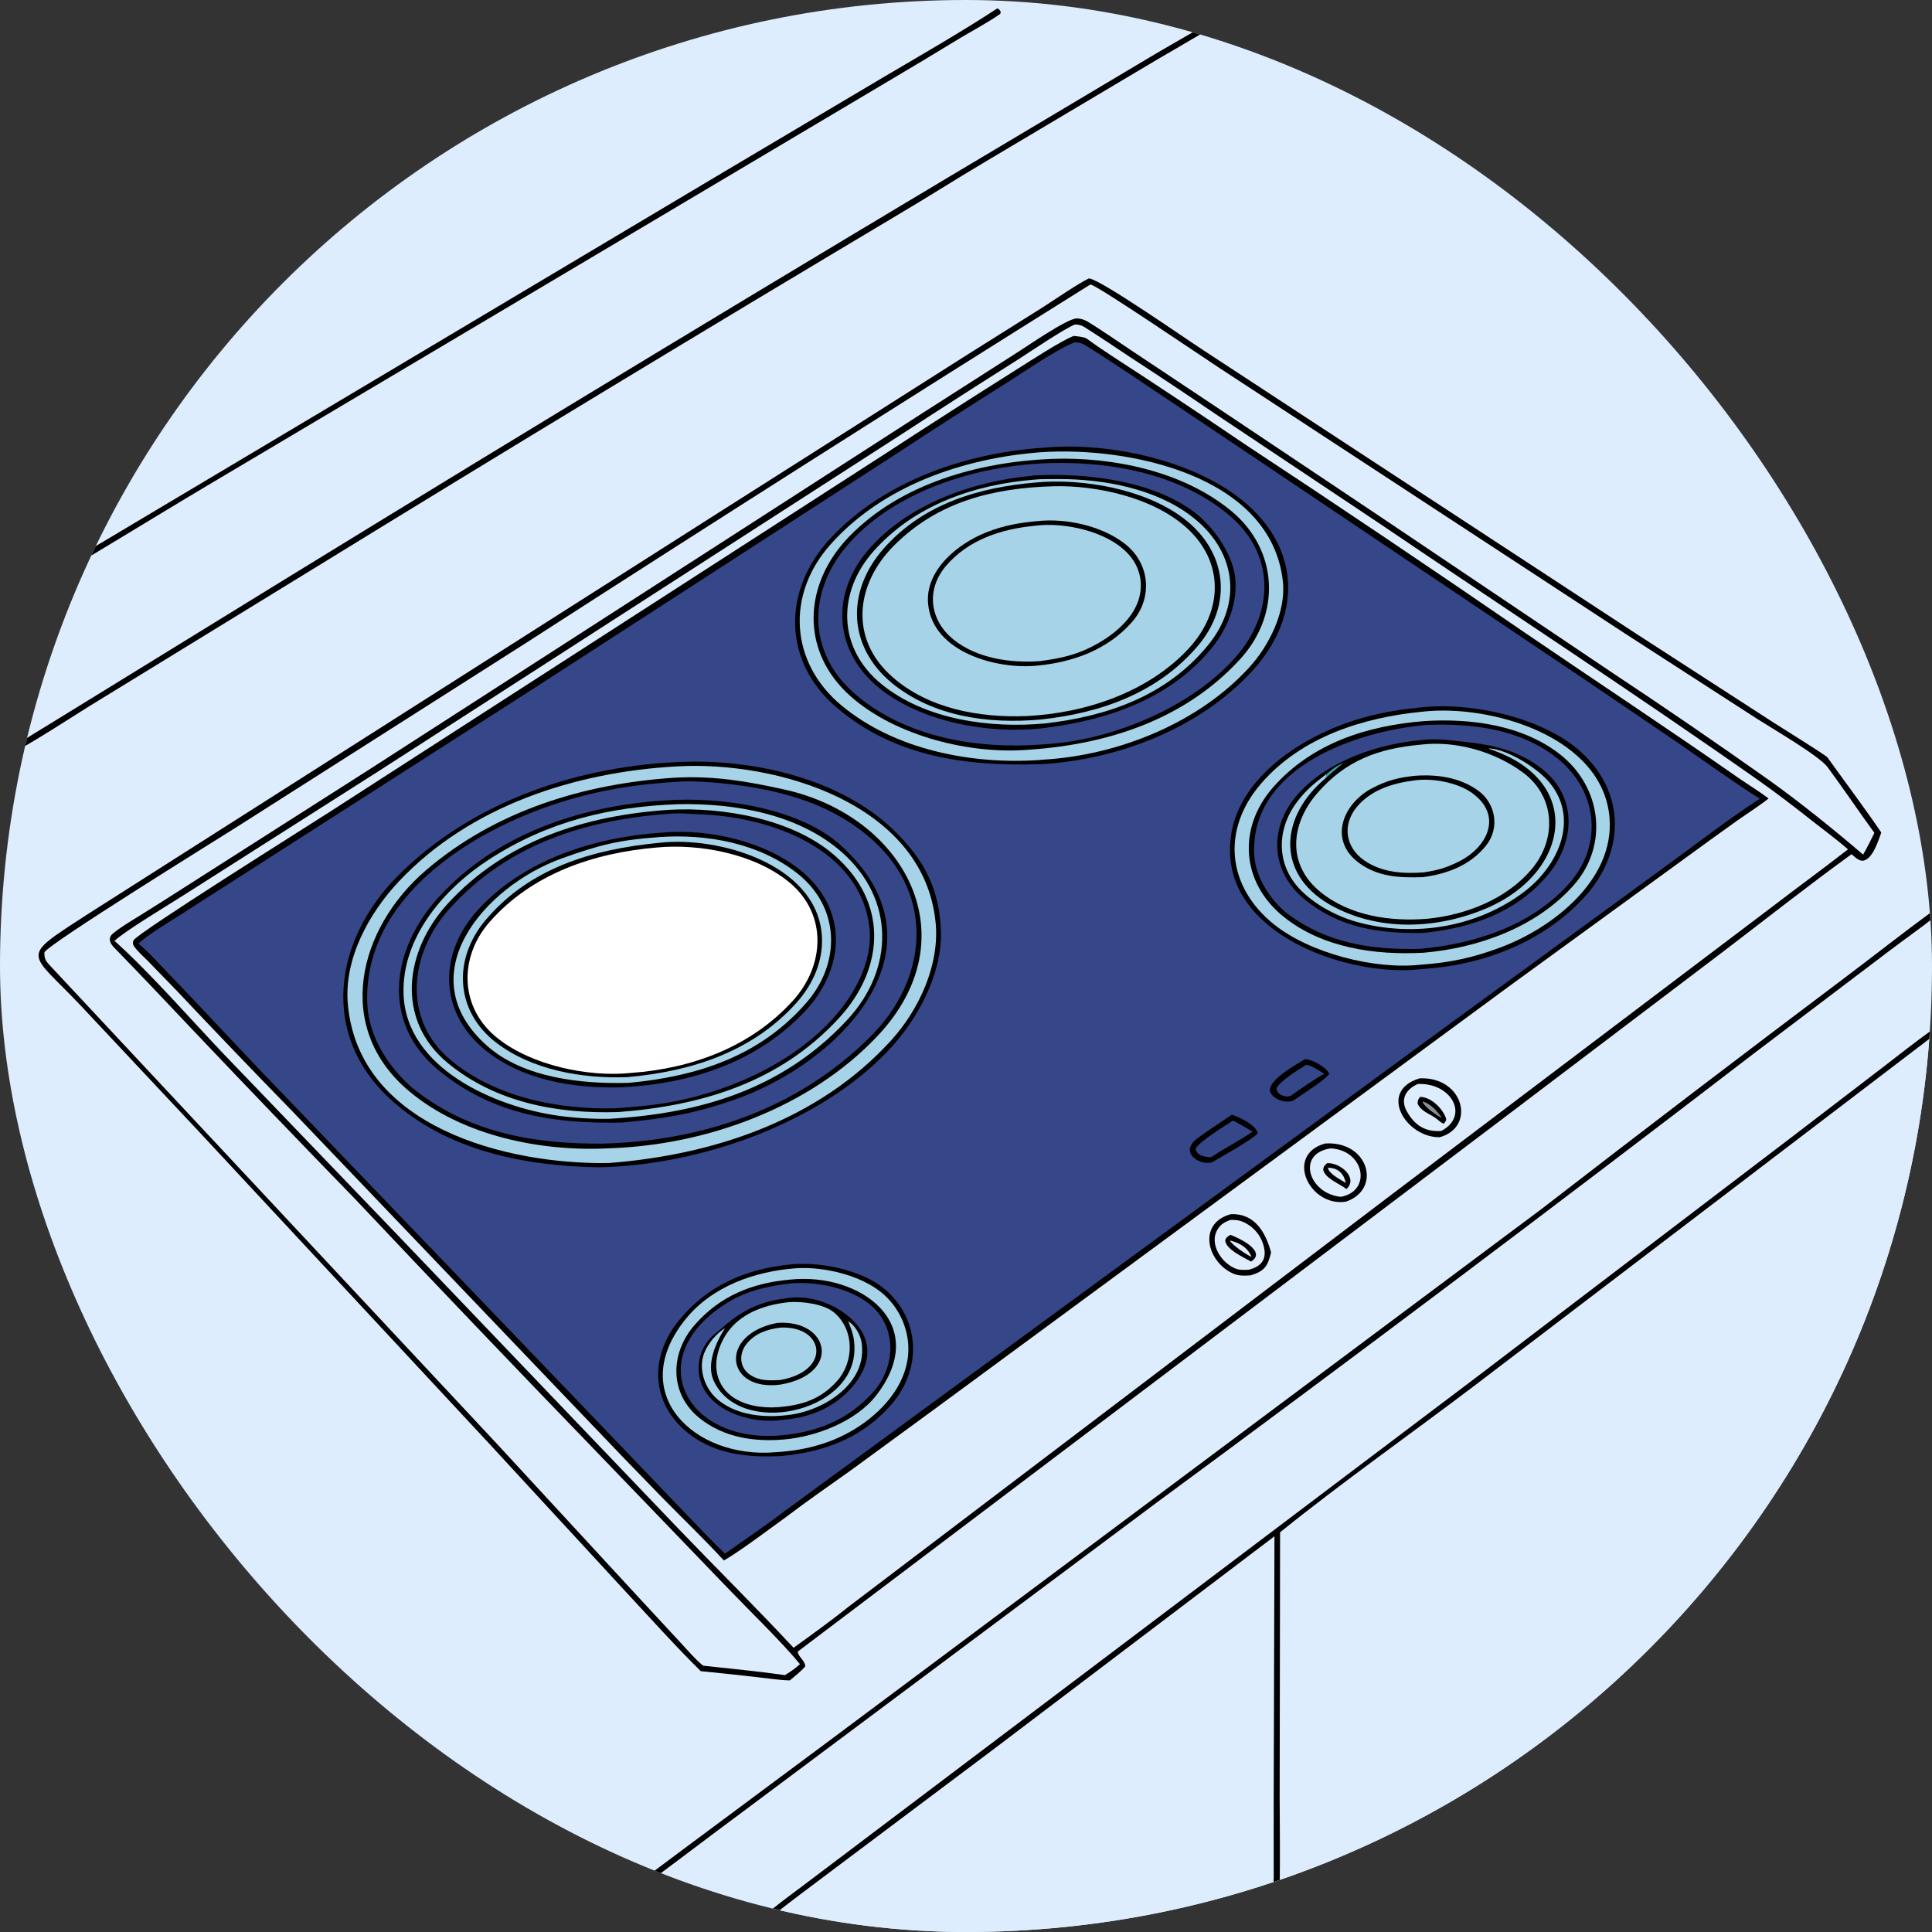
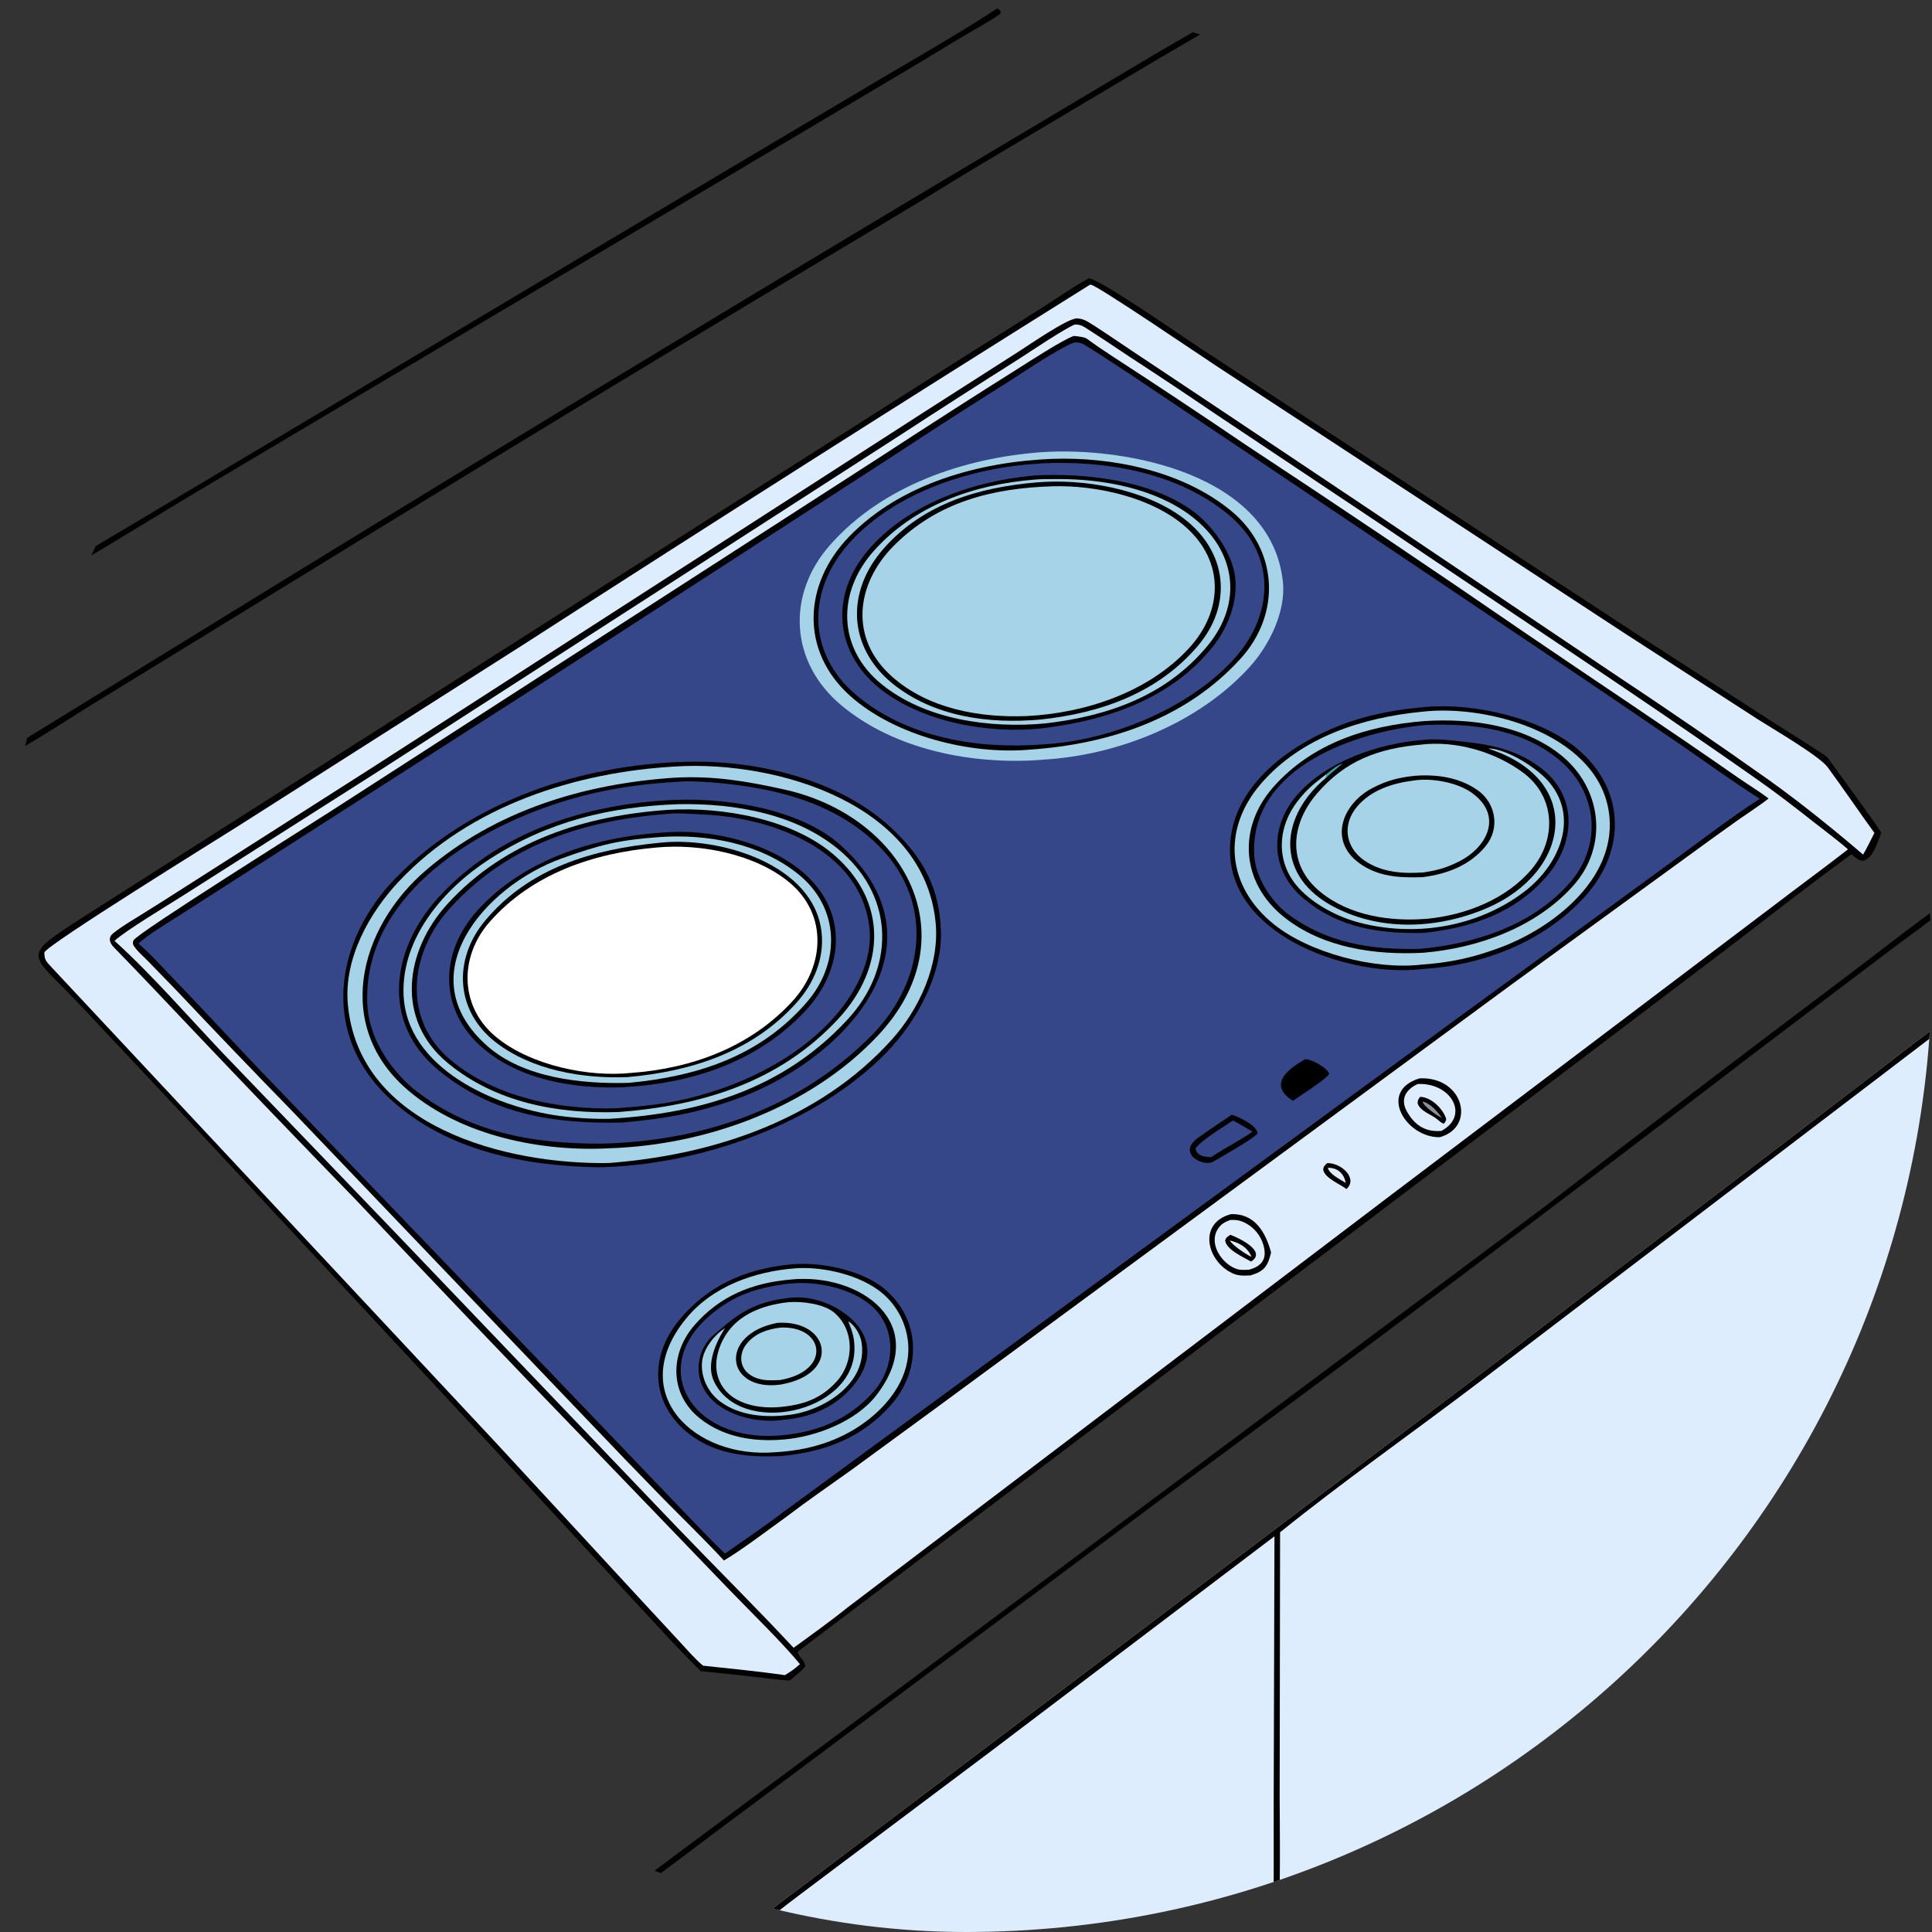
<svg xmlns="http://www.w3.org/2000/svg" width="100" height="100" viewBox="0 0 100 100" fill="none">
  <rect x="0" y="0" width="100" height="100" fill="#333333" stroke="none" />
  <g clip-path="url(#clip0_24_2748)">
-     <path d="M0 0H100V47.183V47.568V53.312V53.665V100H39.926H0V0Z" fill="#DDEDFD" />
    <path d="M100 53.312V53.665V100H39.926C39.574 99.894 39.554 99.939 39.44 99.614C39.412 99.557 39.34 99.425 39.368 99.386C39.675 98.974 41.194 97.881 41.522 97.633L76.577 71.165L92.751 58.846L97.438 55.256C98.264 54.623 99.16 53.908 100 53.312Z" fill="#DDEDFD" />
    <path d="M100 53.312V53.665L76.391 71.667C73.074 74.183 69.485 76.708 66.257 79.31L66.235 93.018C66.233 93.795 66.308 99.325 66.118 99.634C65.814 99.291 65.927 97.685 65.927 97.173L65.926 93.271L65.966 79.518L51.387 90.571L43.29 96.648C42.053 97.59 40.608 98.628 39.44 99.614C39.412 99.557 39.34 99.425 39.368 99.386C39.675 98.974 41.194 97.881 41.522 97.633L76.577 71.165L92.751 58.846L97.438 55.256C98.264 54.623 99.16 53.908 100 53.312Z" fill="black" />
    <path d="M100 47.568C99.347 48.082 98.571 48.624 97.893 49.139L90.787 54.522C80.557 62.377 70.248 70.13 59.862 77.779L38.994 93.367C36.499 95.212 34.038 97.111 31.528 98.934C31.364 99.053 31.097 99.237 30.901 99.224C30.962 98.846 32.163 98.108 32.498 97.86L35.326 95.747L43.001 90.042L79.829 62.547C85.052 58.507 90.303 54.503 95.581 50.535C97.066 49.414 98.497 48.288 100 47.183V47.568Z" fill="black" />
    <path d="M56.361 14.409C56.374 14.411 56.386 14.413 56.399 14.416C57.112 14.563 61.258 17.461 62.249 18.104L84.767 32.852L91.845 37.43C92.183 37.651 94.502 39.083 94.591 39.207C95.272 40.163 96.722 42.11 97.375 43.094C97.217 43.527 96.939 44.429 96.469 44.542C96.232 44.6 96.007 44.356 95.836 44.213C93.596 45.832 91.303 47.648 89.097 49.326L78.123 57.644L41.388 85.413L41.289 85.498C41.324 85.767 41.661 85.936 41.681 86.246C41.541 86.442 41.088 86.802 40.882 86.977C40.42 86.972 39.696 86.867 39.215 86.813C38.236 86.698 37.255 86.594 36.273 86.5C34.963 85.209 33.745 83.843 32.491 82.499L25.276 74.674L10.395 58.677L4.202 52.074C1.482 49.185 0.963 49.64 4.435 47.384L36.946 26.692L50.109 18.333L53.995 15.892C54.655 15.471 55.701 14.739 56.361 14.409Z" fill="black" />
    <path d="M55.638 16.797C55.848 16.797 55.978 16.833 56.16 16.948C56.971 17.463 57.779 18.009 58.578 18.54C60.006 19.469 61.423 20.414 62.831 21.373L71.41 27.101C77.935 31.527 84.545 35.84 90.997 40.377C91.981 41.069 92.936 41.808 93.882 42.553C94.457 43.007 95.108 43.483 95.651 43.962C94.389 44.947 93.098 45.885 91.829 46.858L72.044 61.819L43.854 83.214C43.058 83.86 41.918 84.68 41.075 85.29C39.12 83.19 37.05 81.143 35.064 79.073L20.401 63.74L11.592 54.57C9.806 52.693 7.81 50.392 5.928 48.699C6.425 48.21 8.84 46.762 9.535 46.316L19.626 39.896L46.711 22.447C48.715 21.141 50.729 19.849 52.751 18.572C53.291 18.224 55.128 16.987 55.638 16.797Z" fill="#DDEDFD" />
    <path d="M55.578 17.388C55.746 17.407 56.123 17.436 56.247 17.526C56.682 17.845 57.114 18.139 57.565 18.433C59.869 19.929 62.157 21.448 64.429 22.991C69.301 26.2 74.141 29.458 78.949 32.763C82.621 35.267 86.328 37.714 89.972 40.258C90.492 40.621 91.035 40.943 91.54 41.33C91.153 41.646 90.389 42.142 89.958 42.445C89.107 43.051 88.259 43.663 87.415 44.28L78.163 51.012L48.373 72.935L44.045 76.1C42.921 76.905 41.792 77.677 40.693 78.516C39.868 79.11 38.296 80.298 37.468 80.771C36.505 79.725 35.345 78.602 34.341 77.582C33.02 76.231 31.709 74.87 30.407 73.501L15.123 57.509C13.115 55.452 11.126 53.377 9.154 51.286L7.661 49.747C7.424 49.504 7.1 49.232 6.919 48.948C6.863 48.86 6.872 48.768 6.91 48.674C7.052 48.321 15.891 42.782 17.114 41.992L45.633 23.605C47.979 22.073 50.338 20.56 52.709 19.068C53.337 18.676 54.97 17.607 55.578 17.388Z" fill="black" />
    <path d="M55.605 17.726C55.89 17.717 56 17.762 56.245 17.914C57.038 18.408 57.819 18.927 58.599 19.441L64.481 23.385L81.977 35.14L86.834 38.437C88.293 39.443 89.575 40.381 91.087 41.344C89.469 42.386 87.708 43.759 86.127 44.901L75.052 52.984L40.552 78.259C39.652 78.953 38.47 79.743 37.523 80.419C36.668 79.592 35.821 78.681 34.989 77.823L29.436 72.027L14.37 56.338C12.476 54.388 10.637 52.371 8.746 50.416C8.235 49.887 7.731 49.317 7.169 48.842C7.574 48.433 8.676 47.77 9.211 47.429L12.12 45.565L27.562 35.674L46.286 23.559C48.246 22.27 50.219 21.001 52.205 19.752C53.009 19.238 54.799 18.023 55.605 17.726Z" fill="#354689" />
    <path d="M35.526 39.428C39.224 39.333 43.57 40.363 46.273 42.983C47.816 44.477 48.626 45.991 48.701 48.192C48.778 50.45 47.439 52.868 45.907 54.452C42.267 58.215 36.12 60.331 30.97 60.418C27.135 60.352 23.134 59.564 20.22 56.906C16.56 53.568 17.273 48.702 20.544 45.384C24.439 41.432 30.082 39.579 35.526 39.428Z" fill="black" />
    <path d="M35.029 39.669C40.241 39.369 47.801 41.614 48.425 47.726C48.649 49.915 47.582 52.242 46.132 53.841C42.386 57.973 36.931 59.785 31.508 60.198C26.257 60.286 18.554 58.354 18.002 51.954C17.802 49.628 19.091 47.27 20.658 45.608C24.341 41.705 29.784 39.955 35.029 39.669Z" fill="#A7D3E9" />
    <path d="M34.881 40.255L34.94 40.252C36.953 40.145 38.652 40.435 40.605 40.867C46.829 42.246 50.244 48.511 45.418 53.625C41.942 57.309 36.599 59.267 31.558 59.434C28.023 59.625 23.941 58.802 21.179 56.483C17.258 53.206 18.522 48.061 22.055 45.038C25.668 41.948 30.211 40.571 34.881 40.255Z" fill="black" />
    <path d="M35.3 40.451L35.365 40.447C35.836 40.422 36.779 40.484 37.264 40.531C40.156 40.819 42.989 41.502 45.2 43.51C48.397 46.414 48.008 50.7 45.069 53.64C41.326 57.383 36.36 59.073 31.14 59.195C27.604 59.212 24.179 58.625 21.314 56.286C20.062 55.185 19.066 53.613 19.008 51.914C18.824 46.453 24.382 42.996 28.983 41.534C31.08 40.867 33.056 40.57 35.3 40.451Z" fill="#354689" />
    <path d="M34.326 41.435C37.306 41.209 41.396 41.806 43.56 43.791C49.291 49.049 43.486 55.032 37.96 56.94C35.832 57.674 34.33 57.905 32.21 58.102C28.722 58.179 25.513 57.705 22.709 55.404C19.698 52.933 20.255 49.131 22.686 46.458C25.661 43.187 30.003 41.722 34.326 41.435Z" fill="black" />
    <path d="M35.126 41.624C38.051 41.569 41.328 42.135 43.571 44.109C46.329 46.537 46.296 50.159 43.852 52.789C40.52 56.376 36.261 57.635 31.532 57.909C30.665 57.923 29.784 57.87 28.907 57.751C25.633 57.3 21.006 55.297 20.887 51.438C20.798 48.505 22.997 45.985 25.316 44.484C28.371 42.507 31.557 41.75 35.126 41.624Z" fill="#A7D3E9" />
    <path d="M34.629 41.915C37.425 41.761 40.989 42.387 43.134 44.221C45.965 46.633 45.852 50.08 43.393 52.732C40.342 56.023 36.326 57.233 32.004 57.56C28.845 57.661 25.635 57.068 23.153 55.002C20.453 52.753 20.965 49.205 23.146 46.806C26.158 43.492 30.302 42.208 34.629 41.915Z" fill="black" />
    <path d="M34.758 42.11C35.262 42.08 35.781 42.133 36.311 42.153C39.869 42.291 44.515 43.914 44.998 47.988C45.198 49.676 44.293 51.39 43.178 52.644C41.143 54.932 38.042 56.363 35.066 56.979C33.992 57.199 32.955 57.285 31.87 57.366C28.914 57.442 25.673 56.813 23.345 54.885C20.803 52.779 21.191 49.342 23.258 47.045C26.307 43.658 30.352 42.418 34.758 42.11Z" fill="#354689" />
    <path d="M34.287 43.095C36.733 42.871 39.838 43.596 41.668 45.246C43.955 47.308 43.644 50.258 41.635 52.377C39.121 55.03 35.683 56.107 32.141 56.28C29.704 56.349 26.966 55.904 25.046 54.294C22.689 52.319 22.716 49.315 24.736 47.098C27.135 44.465 30.825 43.319 34.287 43.095Z" fill="black" />
    <path d="M34.1 43.33C34.112 43.329 34.123 43.327 34.134 43.326C36.606 43.159 39.273 43.638 41.264 45.203C43.477 46.943 43.544 49.818 41.748 51.889C39.332 54.677 36.079 55.718 32.545 56.048C30.07 56.118 27.09 55.787 25.225 54.143C21.08 50.488 25.087 45.869 29.064 44.436C31.07 43.714 32.077 43.475 34.1 43.33Z" fill="#A7D3E9" />
    <path d="M34.132 43.623C37.169 43.272 42.187 44.713 42.53 48.315C42.656 49.64 42.116 50.904 41.248 51.879C38.969 54.442 35.787 55.459 32.471 55.752C30.161 55.839 27.551 55.4 25.677 53.962C23.567 52.344 23.431 49.659 25.112 47.65C27.407 44.908 30.698 43.953 34.132 43.623Z" fill="black" />
    <path d="M33.986 43.867C36.233 43.655 39.065 44.199 40.84 45.658C42.839 47.302 42.704 49.976 41.024 51.814C38.848 54.196 35.819 55.307 32.654 55.535C30.445 55.763 27.537 55.144 25.787 53.762C23.794 52.22 23.714 49.571 25.346 47.716C27.545 45.217 30.742 44.142 33.986 43.867Z" fill="white" />
-     <path d="M54.045 23.173C57.404 22.855 61.926 23.845 64.482 26.048C67.375 28.542 67.327 31.995 64.803 34.743C62.077 37.711 57.841 39.337 53.87 39.552C50.021 39.677 46.316 39.185 43.309 36.626C40.473 34.213 40.525 30.529 42.952 27.9C45.749 24.87 50.066 23.425 54.045 23.173Z" fill="black" />
    <path d="M53.853 23.409C58.333 23.094 65.824 24.568 66.404 30.126C66.563 31.66 65.689 33.416 64.672 34.532C62.035 37.43 57.869 39.095 53.992 39.32C53.943 39.325 53.894 39.33 53.845 39.334C50.312 39.587 46.313 38.815 43.548 36.508C40.882 34.283 40.688 30.778 42.972 28.199C45.686 25.133 49.875 23.713 53.853 23.409Z" fill="#A7D3E9" />
    <path d="M54.432 23.752C57.587 23.636 61.231 24.386 63.721 26.439C66.155 28.446 66.331 31.761 64.21 34.095C61.392 37.197 57.424 38.514 53.332 38.799C50.249 39.078 46.348 38.102 44.025 36.038C41.39 33.697 41.58 30.213 43.961 27.764C46.643 25.006 50.699 23.907 54.432 23.752Z" fill="black" />
    <path d="M53.791 23.995C53.815 23.992 53.838 23.988 53.861 23.985C57.23 23.819 60.952 24.444 63.601 26.65C66.051 28.689 65.957 31.769 63.924 34.05C61.618 36.637 57.534 38.316 54.114 38.519C54.046 38.525 53.979 38.531 53.911 38.536C50.576 38.783 46.924 38.176 44.316 35.973C41.72 33.781 41.789 30.487 44.004 28.057C46.389 25.44 50.35 24.187 53.791 23.995Z" fill="#354689" />
    <path d="M53.395 24.629C53.42 24.624 53.445 24.619 53.47 24.614C56.154 24.466 59.516 24.843 61.724 26.44C62.761 27.19 63.76 28.6 63.925 29.838C64.094 31.107 63.566 32.47 62.796 33.444C60.689 36.11 57.431 37.245 54.188 37.664C54.087 37.678 53.987 37.691 53.887 37.702C51.163 37.996 47.715 37.377 45.548 35.645C43.161 33.738 42.968 30.759 44.945 28.463C46.989 26.089 50.349 24.912 53.395 24.629Z" fill="black" />
    <path d="M53.546 24.825C53.855 24.787 54.487 24.799 54.819 24.795C57.118 24.798 59.754 25.28 61.627 26.688C63.947 28.432 64.382 31.138 62.515 33.41C60.378 36.011 57.347 37.067 54.114 37.443C51.248 37.711 47.887 37.259 45.617 35.402C43.346 33.545 43.325 30.666 45.209 28.537C47.334 26.135 50.448 25.071 53.546 24.825Z" fill="#A7D3E9" />
    <path d="M53.644 24.971C56.098 24.755 59.278 25.319 61.266 26.833C63.522 28.55 63.835 31.293 61.979 33.457C59.899 35.883 56.958 36.911 53.869 37.242C51.181 37.486 48.308 37.104 46.164 35.355C43.865 33.45 43.797 30.589 45.745 28.386C47.792 26.071 50.664 25.222 53.644 24.971Z" fill="black" />
    <path d="M54.517 25.169C56.755 25.11 59.635 25.742 61.367 27.272C63.374 29.045 63.329 31.607 61.538 33.553C59.447 35.825 56.183 36.915 53.137 37.063C50.691 37.159 48.045 36.687 46.167 35.018C43.954 33.053 44.288 30.228 46.271 28.24C48.552 25.954 51.405 25.262 54.517 25.169Z" fill="#A7D3E9" />
-     <path d="M53.687 26.973C55.17 26.814 57.002 27.205 58.209 28.136C59.537 29.16 59.687 30.96 58.58 32.21C57.318 33.634 55.55 34.275 53.683 34.453C51.612 34.663 48.288 33.773 48.04 31.273C47.864 29.506 49.605 28.117 51.078 27.544C51.969 27.197 52.739 27.061 53.687 26.973Z" fill="black" />
    <path d="M53.546 27.217C55.379 26.956 58.706 27.755 59.023 29.955C59.257 31.58 57.84 32.79 56.544 33.456C55.625 33.929 54.822 34.086 53.82 34.22C52.309 34.327 50.583 34.086 49.364 33.111C48.119 32.115 47.911 30.518 48.972 29.282C50.129 27.934 51.825 27.38 53.546 27.217Z" fill="#A7D3E9" />
    <path d="M73.787 36.592L73.857 36.586C76.348 36.386 79.801 37.173 81.701 38.808C84.187 40.949 84.143 44.131 81.977 46.469C79.805 48.815 76.676 49.977 73.572 50.159C73.534 50.164 73.496 50.169 73.458 50.173C69.958 50.536 64.039 48.594 63.682 44.414C63.356 40.593 67.312 38.063 70.532 37.154C71.603 36.852 72.668 36.691 73.787 36.592Z" fill="black" />
    <path d="M73.633 36.836C77.156 36.436 82.983 38.125 83.31 42.346C83.558 45.547 80.373 48.023 77.681 49.033C76.256 49.567 75.058 49.827 73.552 49.931C71.164 50.203 67.797 49.341 65.927 47.834C63.504 45.879 63.225 42.94 65.259 40.575C67.347 38.146 70.551 37.132 73.633 36.836Z" fill="#A7D3E9" />
    <path d="M73.706 37.325C76.085 37.168 78.81 37.517 80.755 39.052C82.913 40.755 83.291 43.786 81.412 45.866C79.485 48 76.527 49.067 73.694 49.312C71.178 49.452 68.443 49.061 66.446 47.456C64.221 45.669 64.052 42.83 65.916 40.727C67.931 38.456 70.787 37.557 73.706 37.325Z" fill="black" />
    <path d="M73.848 37.52C76.198 37.435 78.676 37.72 80.598 39.244C82.692 40.906 83.009 43.729 81.202 45.749C79.264 47.916 76.31 48.868 73.464 49.115C70.976 49.166 68.68 48.835 66.601 47.264C65.733 46.565 64.966 45.364 64.916 44.228C64.713 39.658 70.324 37.816 73.848 37.52Z" fill="#354689" />
    <path d="M73.639 38.301C74.361 38.217 75.037 38.312 75.742 38.39C77.246 38.547 78.544 38.822 79.767 39.76C81.68 41.227 81.548 43.626 80.051 45.361C78.415 47.258 76.133 48.035 73.691 48.286C71.403 48.333 69.345 48.04 67.524 46.55C65.73 45.081 65.673 42.797 67.178 41.105C68.724 39.367 71.391 38.481 73.639 38.301Z" fill="black" />
    <path d="M73.519 38.545C75.317 38.319 77.366 38.896 78.841 39.996C80.51 41.239 80.588 43.435 79.276 44.991C77.978 46.53 75.893 47.355 73.889 47.554C71.965 47.712 69.875 47.408 68.356 46.177C66.603 44.757 66.798 42.665 68.17 41.069C69.634 39.364 71.342 38.743 73.519 38.545Z" fill="#A7D3E9" />
    <path d="M73.226 40.156C74.342 40.069 75.517 40.229 76.458 40.884C77.42 41.545 77.655 42.855 76.91 43.777C76.087 44.797 74.901 45.235 73.643 45.402C72.464 45.44 71.331 45.396 70.34 44.664C68.728 43.475 69.519 41.582 71.024 40.795C71.78 40.4 72.376 40.246 73.226 40.156Z" fill="black" />
    <path d="M73.177 40.399C74.091 40.257 75.407 40.488 76.17 41.028C77.83 42.203 76.985 43.879 75.473 44.612C74.809 44.934 74.429 45.04 73.693 45.154C72.624 45.233 71.519 45.164 70.61 44.533C69.631 43.853 69.468 42.682 70.23 41.766C70.959 40.889 72.082 40.536 73.177 40.399Z" fill="#A7D3E9" />
    <path d="M68.618 40.275C66.284 42.217 66.001 45.16 68.784 46.796C71.288 48.239 74.361 48.116 76.953 47.007C81.275 45.159 82.051 40.377 77.059 38.757L77.081 38.738C78.049 38.793 79.613 39.775 80.225 40.534C81.749 42.415 80.647 44.812 78.922 46.134C76.478 48.007 73.169 48.538 70.214 47.715C69.106 47.407 67.783 46.684 67.062 45.774C66.015 44.451 66.167 42.734 67.184 41.442C67.647 40.842 68.084 40.505 68.674 40.053L68.618 40.275Z" fill="#A7D3E9" />
    <path d="M68.674 40.053C68.927 39.835 69.202 39.627 69.513 39.501C69.219 39.751 68.899 40.014 68.618 40.275L68.674 40.053Z" fill="#40A1AC" />
    <path d="M40.819 65.458C42.349 65.273 44.571 65.708 45.772 66.709C47.654 68.276 47.718 70.872 46.142 72.691C44.661 74.4 42.712 75.144 40.516 75.354C40.502 75.356 40.488 75.359 40.474 75.361C38.783 75.452 37.069 75.296 35.691 74.236C33.7 72.706 33.574 70.276 35.126 68.364C36.584 66.567 38.529 65.702 40.819 65.458Z" fill="black" />
    <path d="M41.196 65.645C42.628 65.549 44.565 65.997 45.686 66.951C46.453 67.609 46.927 68.543 47.007 69.55C47.132 71.227 46.075 72.649 44.788 73.6C43.414 74.613 41.83 75.072 40.143 75.166C35.947 75.531 32.369 72.131 35.488 68.277C36.861 66.58 39.053 65.804 41.196 65.645Z" fill="#A7D3E9" />
    <path d="M40.899 66.231C44.528 65.851 48.213 68.525 45.357 72.221C44.322 73.56 42.261 74.363 40.588 74.506C39.044 74.644 37.461 74.403 36.22 73.412C34.635 72.145 34.669 70.05 35.956 68.578C37.278 67.067 38.933 66.408 40.899 66.231Z" fill="black" />
    <path d="M40.979 66.426C42.271 66.319 43.94 66.659 44.983 67.484C46.437 68.635 46.389 70.71 45.204 72.045C43.93 73.479 42.286 74.14 40.393 74.297C35.451 74.715 33.127 70.191 37.685 67.404C38.666 66.804 39.844 66.539 40.979 66.426Z" fill="#354689" />
    <path d="M40.661 67.206C41.746 67.009 42.913 67.373 43.773 68.022C45.175 69.08 45.229 70.468 44.123 71.773C43.2 72.861 41.91 73.382 40.516 73.491C38.887 73.742 36.41 73.004 36.174 71.092C36.102 70.471 36.283 69.848 36.676 69.362C36.905 69.081 37.179 68.909 37.443 68.676C38.412 67.825 39.36 67.36 40.661 67.206Z" fill="black" />
    <path d="M40.831 67.4C41.521 67.347 42.642 67.488 43.174 67.938C44.236 68.835 44.219 70.484 43.319 71.489C42.457 72.451 41.473 72.741 40.246 72.837C39.441 72.891 38.495 72.753 37.84 72.246C37.416 71.921 37.143 71.435 37.086 70.903C37.002 70.172 37.326 69.35 37.788 68.789C38.525 67.893 39.716 67.515 40.831 67.4Z" fill="#A7D3E9" />
    <path d="M40.236 68.472C42.948 68.286 43.574 71.122 40.397 71.666C37.546 72.048 37.173 69.058 40.236 68.472Z" fill="black" />
    <path d="M40.393 68.716C42.692 68.605 43.064 70.98 40.357 71.433C39.819 71.453 39.34 71.483 38.857 71.181C38.274 70.818 38.224 70.086 38.636 69.568C39.079 69.01 39.714 68.801 40.393 68.716Z" fill="#A7D3E9" />
    <path d="M43.904 68.393C44.261 68.592 44.539 69.109 44.597 69.497C44.909 71.579 42.695 72.983 40.905 73.227C39.679 73.395 38.282 73.294 37.285 72.548C36.764 72.166 36.424 71.586 36.345 70.945C36.264 70.266 36.502 69.793 36.907 69.285C37.157 69.023 37.229 68.947 37.525 68.741C37.037 69.51 36.554 70.618 36.94 71.465C38.277 74.395 44.168 73.168 44.226 69.87C44.237 69.244 44.119 68.927 43.904 68.393Z" fill="#A7D3E9" />
    <path d="M63.754 57.699C64.101 57.792 65.08 58.266 65.091 58.665C64.876 58.953 63.247 59.856 62.825 60.109C62.32 60.445 60.87 59.711 62.017 58.887C62.559 58.498 63.199 58.078 63.754 57.699Z" fill="black" />
    <path d="M63.812 58.001C64.005 58.072 64.62 58.451 64.831 58.574C64.321 58.947 63.372 59.435 62.766 59.846L62.692 59.894C62.374 59.891 61.922 59.827 61.885 59.443C62.099 59.072 63.392 58.282 63.812 58.001Z" fill="#354689" />
-     <path d="M67.546 54.827C67.872 54.797 68.74 55.296 68.796 55.59C68.609 55.886 67.32 56.694 66.924 56.978C66.521 57.097 66.025 56.944 65.794 56.61C65.386 56.021 67.126 55.083 67.546 54.827Z" fill="black" />
-     <path d="M67.612 55.115C67.888 55.142 68.296 55.429 68.543 55.581C67.957 55.903 67.372 56.327 66.82 56.71C66.553 56.839 66.055 56.65 66.073 56.318C66.307 55.909 67.195 55.375 67.612 55.115Z" fill="#354689" />
-     <path d="M68.598 59.186C70.848 59.05 71.534 61.561 69.664 62.198C67.77 62.488 66.477 59.758 68.598 59.186Z" fill="black" />
+     <path d="M67.546 54.827C67.872 54.797 68.74 55.296 68.796 55.59C68.609 55.886 67.32 56.694 66.924 56.978C65.386 56.021 67.126 55.083 67.546 54.827Z" fill="black" />
    <path d="M68.862 59.441C70.619 59.512 71.031 61.646 69.403 61.948C67.746 61.788 67.074 59.719 68.862 59.441Z" fill="#DDEDFD" />
    <path d="M68.696 60.203C69.415 60.184 70.302 60.98 69.695 61.545C69.331 61.267 68.552 60.977 68.486 60.526C68.519 60.348 68.565 60.327 68.696 60.203Z" fill="black" />
    <path d="M68.731 60.444C69.239 60.44 69.559 60.734 69.655 61.225C69.366 61.046 68.795 60.772 68.731 60.444Z" fill="#DDEDFD" />
    <path d="M63.709 62.846C64.945 62.792 65.512 63.791 65.791 64.828C65.621 65.534 65.448 65.802 64.723 66.015C64.274 66.039 63.996 66.044 63.604 65.805C62.398 65.071 62.087 63.281 63.709 62.846Z" fill="black" />
    <path d="M63.681 63.143C64.004 63.136 64.207 63.163 64.5 63.323C64.933 63.561 65.254 63.962 65.392 64.437C65.601 65.151 65.322 65.544 64.636 65.722C64.454 65.729 64.198 65.744 64.026 65.688C63.256 65.435 62.538 64.386 63.035 63.612C63.206 63.345 63.391 63.257 63.681 63.143Z" fill="#DDEDFD" />
    <path d="M63.684 63.914C64.104 64.068 65.6 64.767 64.755 65.298C64.374 65.082 63.437 64.666 63.415 64.192C63.503 64.003 63.49 64.053 63.684 63.914Z" fill="black" />
    <path d="M63.654 64.206C64.156 64.327 64.579 64.561 64.777 65.057C64.525 64.945 63.798 64.467 63.654 64.206Z" fill="#DDEDFD" />
    <path d="M73.475 55.815C75.761 55.709 76.415 58.341 74.519 58.862C72.772 58.89 71.29 56.481 73.475 55.815Z" fill="black" />
    <path d="M73.389 56.107C75.12 56.036 76.08 57.747 74.607 58.536C73.772 58.604 73.217 58.242 72.812 57.513C72.461 56.88 72.789 56.364 73.389 56.107Z" fill="#DDEDFD" />
    <path d="M73.501 56.773C74.057 56.781 74.656 57.353 74.84 57.867C74.887 57.995 74.794 58.08 74.722 58.171C74.514 58.064 74.472 57.984 74.291 57.86C73.984 57.648 73.513 57.492 73.377 57.119C73.377 56.94 73.404 56.92 73.501 56.773Z" fill="black" />
    <path d="M73.627 57.018C74.004 57.078 74.426 57.551 74.626 57.861C74.378 57.742 73.703 57.283 73.627 57.018Z" fill="#8B919C" />
    <path d="M56.418 14.736C56.434 14.736 56.45 14.734 56.465 14.736C56.821 14.784 62.281 18.503 63.11 19.042L84.134 32.807L90.963 37.217C91.675 37.675 94.162 39.12 94.594 39.705C95.371 40.757 96.233 42.03 97.019 43.111C96.826 43.499 96.649 43.856 96.434 44.235C94.986 42.99 93.142 41.504 91.586 40.395C88.935 38.516 86.255 36.679 83.548 34.885L71.168 26.559L63.129 21.182L58.508 18.105C57.825 17.655 56.952 17.038 56.275 16.636C56.115 16.542 55.933 16.488 55.748 16.481C55.279 16.459 53.261 17.857 52.739 18.188L47.768 21.368L19.143 39.809L9.629 45.877C8.865 46.367 8.098 46.853 7.328 47.334C6.831 47.644 6.307 47.944 5.853 48.312C5.572 48.541 5.683 48.815 5.904 49.043C7.245 50.421 8.588 51.837 9.905 53.234C12.713 56.193 15.537 59.135 18.379 62.06C22.476 66.401 26.599 70.719 30.748 75.011L37.76 82.294C38.806 83.382 40.471 84.997 41.406 86.135C41.112 86.398 40.955 86.501 40.625 86.706C39.257 86.505 37.769 86.367 36.391 86.215C35.995 85.896 35.51 85.33 35.152 84.945L33.051 82.676L25.697 74.707L2.664 50.06C2.398 49.778 2.286 49.667 2.298 49.294C2.504 48.855 11.171 43.492 12.247 42.81L27.261 33.256C36.938 27.017 46.657 20.843 56.418 14.736Z" fill="#DDEDFD" />
    <path d="M64.244 0.085L64.321 0.104C64.412 0.225 64.393 0.158 64.372 0.315C64.065 0.704 60.542 2.696 59.895 3.082L50.901 8.43C49.428 9.304 47.982 10.229 46.504 11.1C36.359 17.149 26.256 23.268 16.195 29.455L5.197 36.2C3.844 37.02 2.147 38.161 0.798 38.892C0.639 38.794 0.677 38.86 0.635 38.716C0.782 38.552 2.54 37.496 2.842 37.309L9.866 32.987C22.868 24.97 35.924 17.042 49.035 9.205L59.569 2.93C60.969 2.091 62.993 1.013 64.244 0.085Z" fill="black" />
    <path d="M51.622 0.434C51.736 0.485 51.73 0.505 51.799 0.615L51.771 0.718C51.257 1.09 50.309 1.605 49.735 1.948C48.484 2.711 47.227 3.465 45.966 4.21L33.254 11.761L11.089 24.92C7.579 27 3.888 29.324 0.343 31.306C0.233 31.236 0.239 31.229 0.162 31.119C0.227 30.994 2.349 29.821 2.649 29.64L37.526 8.862L45.703 4.01C47.586 2.901 49.804 1.628 51.622 0.434Z" fill="black" />
  </g>
  <defs>
    <clipPath id="clip0_24_2748">
      <rect width="100" height="100" rx="50" fill="white" />
    </clipPath>
  </defs>
</svg>